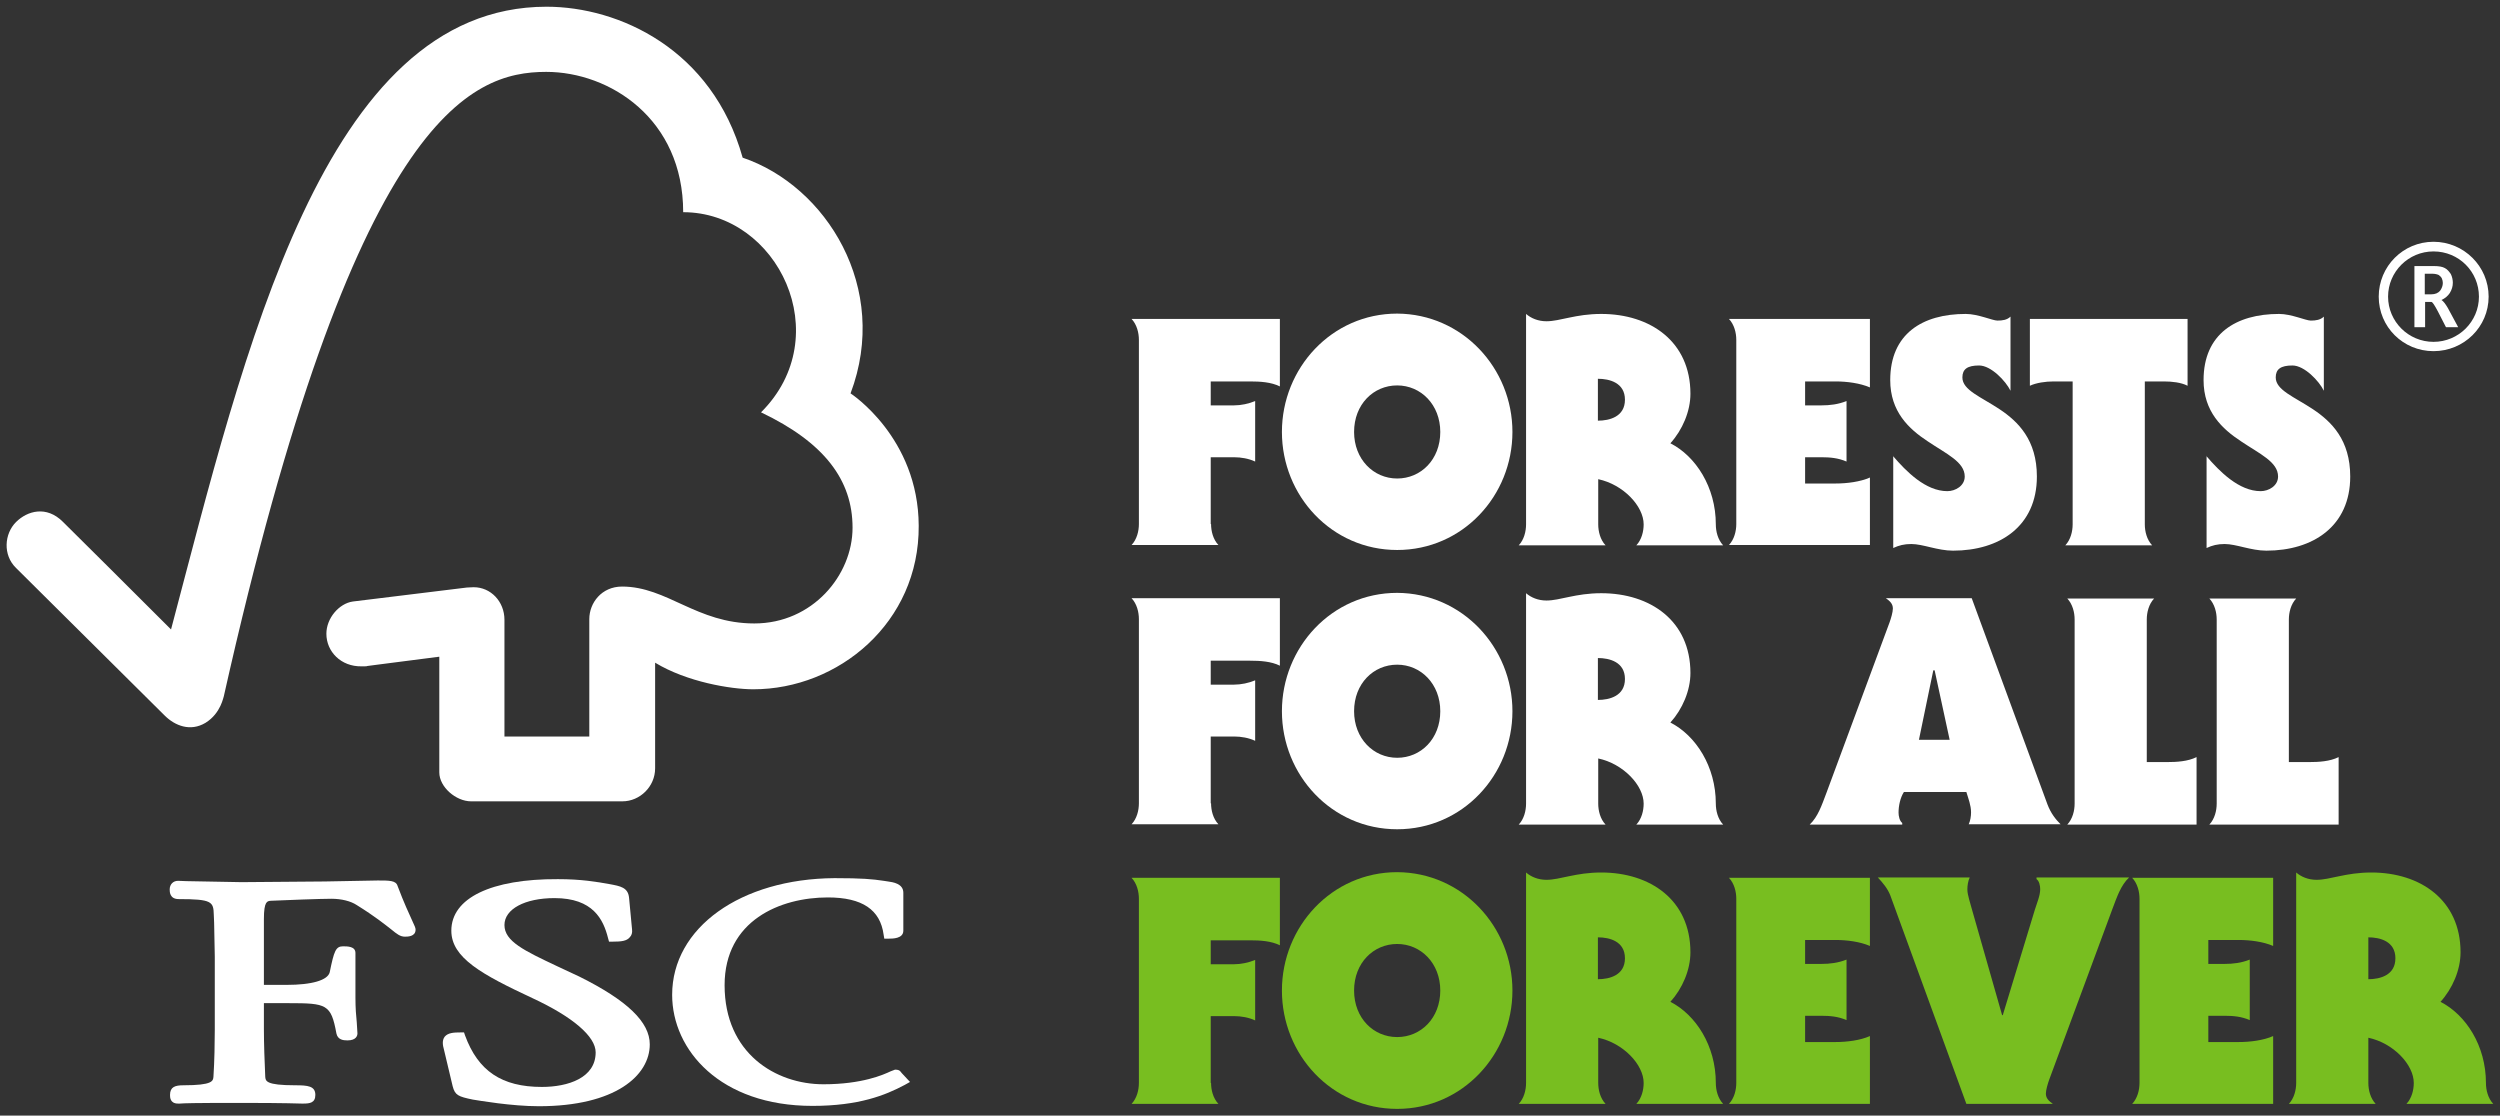
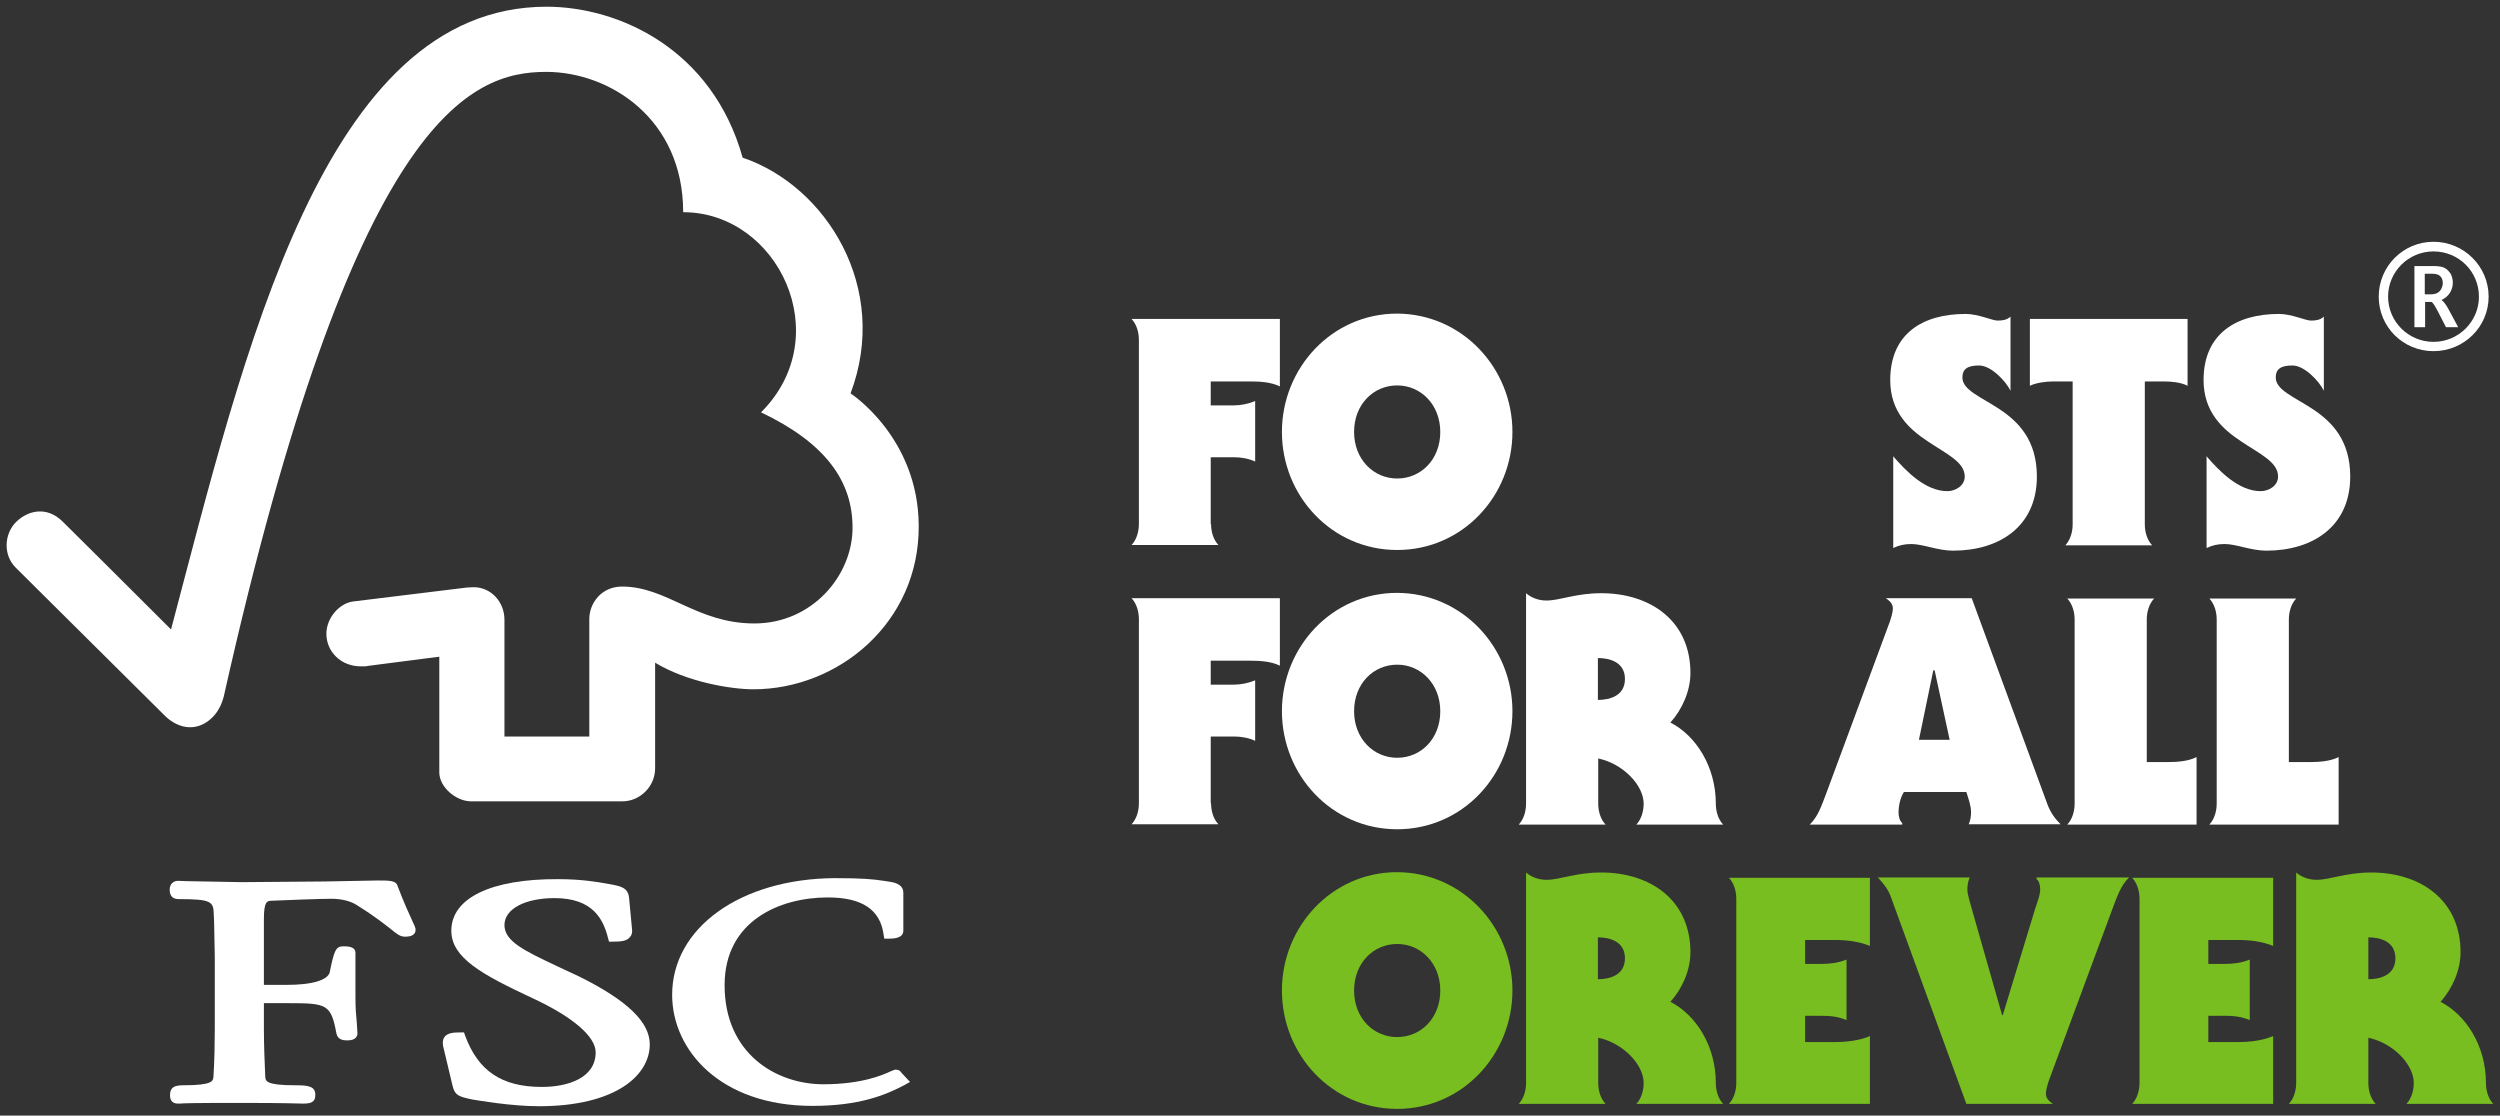
<svg xmlns="http://www.w3.org/2000/svg" fill="none" viewBox="0 0 186 83" height="83" width="186">
  <rect x="0" y="0" width="186" height="83" fill="#333333" stroke="none" />
  <g clip-path="url(#clip0_5117_37606)">
-     <path fill="#78BE20" d="M90.103 80.571C90.103 81.09 90.252 81.709 90.65 82.129H84.188C84.585 81.709 84.734 81.09 84.734 80.571V66.867C84.734 66.347 84.585 65.729 84.188 65.309H95.223V70.33C94.577 70.008 93.757 69.959 93.011 69.959H90.078V71.74H91.818C92.34 71.74 92.912 71.616 93.384 71.418V75.92C92.912 75.698 92.34 75.599 91.818 75.599H90.078V80.571H90.103Z" />
    <path fill="#78BE20" d="M103.95 77.158C105.715 77.158 107.157 75.748 107.157 73.695C107.157 71.666 105.715 70.232 103.95 70.232C102.185 70.232 100.744 71.642 100.744 73.695C100.744 75.748 102.185 77.158 103.95 77.158ZM112.525 73.695C112.525 78.444 108.822 82.501 103.95 82.501C99.079 82.501 95.375 78.469 95.375 73.695C95.375 68.945 99.079 64.889 103.95 64.889C108.797 64.913 112.525 68.945 112.525 73.695Z" />
    <path fill="#78BE20" d="M118.883 72.854C119.753 72.854 120.896 72.558 120.896 71.296C120.896 70.034 119.753 69.738 118.883 69.738V72.854ZM113.539 64.914C113.912 65.236 114.434 65.458 115.055 65.458C116.074 65.458 117.218 64.914 119.132 64.914C122.785 64.914 125.768 66.967 125.768 70.851C125.768 72.162 125.171 73.547 124.277 74.536C126.166 75.501 127.657 77.802 127.657 80.572C127.657 81.091 127.806 81.71 128.204 82.13H121.741C122.139 81.71 122.288 81.091 122.288 80.572C122.288 79.212 120.772 77.604 118.908 77.208V80.572C118.908 81.091 119.057 81.71 119.455 82.13H112.992C113.39 81.71 113.539 81.091 113.539 80.572V64.914Z" />
    <path fill="#78BE20" d="M139.122 82.129H128.633C129.031 81.709 129.18 81.09 129.18 80.571V66.867C129.18 66.347 129.031 65.729 128.633 65.309H139.122V70.379C138.376 70.058 137.407 69.934 136.562 69.934H134.3V71.715H135.518C136.139 71.715 136.761 71.641 137.382 71.394V75.896C136.761 75.624 136.139 75.574 135.518 75.574H134.3V77.528H136.562C137.407 77.528 138.401 77.404 139.122 77.083V82.129Z" />
    <path fill="#78BE20" d="M146.298 82.13L140.631 66.596C140.432 66.102 140.084 65.681 139.711 65.285H146.546C146.422 65.557 146.372 65.879 146.372 66.176C146.372 66.596 146.596 67.19 146.72 67.685L148.957 75.526H149.007L151.393 67.685C151.542 67.19 151.791 66.646 151.791 66.151C151.791 65.904 151.716 65.532 151.517 65.409V65.285H158.402C157.781 65.879 157.508 66.72 157.16 67.635L152.462 80.325C152.362 80.597 152.213 81.091 152.213 81.364C152.213 81.735 152.462 81.933 152.735 82.13H146.298Z" />
    <path fill="#78BE20" d="M169.122 82.129H158.633C159.031 81.709 159.18 81.09 159.18 80.571V66.867C159.18 66.347 159.031 65.729 158.633 65.309H169.122V70.379C168.376 70.058 167.407 69.934 166.562 69.934H164.3V71.715H165.518C166.139 71.715 166.761 71.641 167.382 71.394V75.896C166.761 75.624 166.139 75.574 165.518 75.574H164.3V77.528H166.562C167.407 77.528 168.401 77.404 169.122 77.083V82.129Z" />
    <path fill="#78BE20" d="M176.205 72.854C177.075 72.854 178.218 72.558 178.218 71.296C178.218 70.034 177.075 69.738 176.205 69.738V72.854ZM170.836 64.914C171.209 65.236 171.731 65.458 172.352 65.458C173.371 65.458 174.515 64.914 176.428 64.914C180.082 64.914 183.065 66.967 183.065 70.851C183.065 72.162 182.468 73.547 181.573 74.536C183.463 75.501 184.954 77.802 184.954 80.572C184.954 81.091 185.103 81.71 185.501 82.13H179.038C179.436 81.71 179.585 81.091 179.585 80.572C179.585 79.212 178.069 77.604 176.205 77.208V80.572C176.205 81.091 176.354 81.71 176.752 82.13H170.289C170.687 81.71 170.836 81.091 170.836 80.572V64.914Z" />
    <path fill="white" d="M40.663 0.5C24.059 0.5 18.193 26.176 12.725 46.831C10.761 44.852 4.672 38.816 4.672 38.816C3.454 37.604 2.037 38 1.192 38.841C0.322 39.707 0.198 41.29 1.192 42.255C1.242 42.304 9.419 50.417 12.253 53.237C13.023 54.004 14.167 54.449 15.285 53.781C16.453 53.064 16.627 51.803 16.652 51.803C26.346 8.589 35.02 5.348 40.638 5.348C45.36 5.348 50.829 8.836 50.829 15.787C57.888 15.787 62.312 25.013 56.62 30.678C61.343 32.929 63.43 35.724 63.43 39.261C63.43 42.799 60.448 46.385 56.123 46.385C51.823 46.385 49.636 43.64 46.28 43.64C44.764 43.64 43.844 44.852 43.844 46.064V54.796H37.531V46.113C37.531 44.753 36.512 43.689 35.244 43.689C35.219 43.689 34.697 43.714 34.722 43.714L26.246 44.753C25.227 44.901 24.283 45.99 24.283 47.152C24.283 48.488 25.377 49.601 26.893 49.576C27.067 49.576 27.34 49.576 27.315 49.552C27.29 49.552 32.684 48.859 32.684 48.859V57.467C32.684 58.556 33.927 59.619 35.045 59.619H46.305C47.622 59.619 48.741 58.506 48.741 57.17V49.304C51.102 50.739 54.383 51.283 56.048 51.283C62.362 51.283 68.401 46.336 68.352 39.113C68.327 32.533 63.281 29.268 63.281 29.268C66.239 21.427 61.467 13.833 55.253 11.73C52.991 3.641 46.032 0.5 40.663 0.5Z" />
    <path fill="white" d="M33.579 69.243C33.579 71.271 35.866 72.508 39.619 74.264C42.602 75.649 44.317 77.109 44.317 78.296C44.317 80.201 42.254 80.868 40.315 80.868C37.332 80.868 35.568 79.681 34.598 77.034L34.524 76.812H34.275C33.753 76.812 33.331 76.837 33.082 77.133C32.883 77.406 32.933 77.752 33.032 78.098L33.679 80.819C33.852 81.487 34.101 81.586 35.17 81.808C35.642 81.883 38.053 82.303 40.091 82.303C45.808 82.303 48.343 80.003 48.343 77.702C48.343 76.045 46.678 74.437 43.099 72.656L41.458 71.889C38.998 70.727 37.531 70.034 37.531 68.822C37.531 67.635 39.047 66.819 41.26 66.819C44.118 66.819 44.888 68.402 45.236 69.787L45.311 70.059H45.584C46.231 70.059 46.628 70.009 46.852 69.737C47.001 69.589 47.051 69.391 47.026 69.168L46.802 66.794C46.728 66.027 46.156 65.928 45.361 65.78C44.391 65.606 43.248 65.409 41.508 65.409C36.537 65.384 33.579 66.819 33.579 69.243Z" />
    <path fill="white" d="M50.008 74.016C50.008 78.123 53.587 82.278 60.447 82.278C63.902 82.278 65.866 81.487 67.307 80.72L67.705 80.497L67.059 79.805L67.084 79.829C66.934 79.607 66.81 79.582 66.587 79.582L66.263 79.706C65.741 79.953 64.151 80.67 61.267 80.67C57.713 80.67 53.91 78.37 53.91 73.299C53.91 68.475 58.061 66.769 61.59 66.769C64.151 66.769 65.493 67.684 65.741 69.539L65.791 69.836H66.114C66.412 69.836 67.208 69.836 67.208 69.242V66.422C67.208 65.73 66.412 65.631 66.064 65.581L65.741 65.532C64.921 65.408 64.151 65.334 62.088 65.334C55.103 65.383 50.008 69.02 50.008 74.016Z" />
    <path fill="white" d="M24.158 65.582L17.969 65.632L13.868 65.557L13.246 65.533C12.874 65.533 12.625 65.805 12.625 66.176C12.625 66.349 12.625 66.893 13.296 66.893C15.782 66.893 15.881 67.091 15.906 68.056L15.931 68.649L15.98 71.172V76.614C15.98 77.529 15.956 78.964 15.881 80.102C15.856 80.424 15.831 80.745 13.644 80.745C13.023 80.745 12.65 80.869 12.65 81.463C12.65 81.636 12.65 82.106 13.246 82.106H13.396C13.669 82.081 14.365 82.056 17.795 82.056C21.449 82.056 22.194 82.106 22.443 82.106H22.567C23.04 82.106 23.462 82.056 23.462 81.463C23.462 80.795 22.89 80.745 21.971 80.745C19.759 80.745 19.759 80.424 19.734 80.102C19.684 79.038 19.634 77.604 19.634 76.59V74.635H21.474C24.307 74.635 24.63 74.71 25.028 76.886C25.127 77.356 25.525 77.406 25.848 77.406C26.519 77.406 26.594 77.035 26.594 76.886L26.544 76.07C26.494 75.6 26.445 75.007 26.445 74.24V70.9C26.445 70.406 25.848 70.406 25.525 70.406C24.978 70.406 24.854 70.752 24.531 72.335C24.382 72.929 23.213 73.275 21.325 73.275H19.634V68.377C19.634 67.041 19.883 67.041 20.156 67.017C21.25 66.967 23.86 66.868 24.655 66.868C25.401 66.868 26.097 67.041 26.544 67.338C27.936 68.204 28.657 68.798 29.104 69.144C29.527 69.49 29.775 69.688 30.123 69.688C30.322 69.688 30.919 69.688 30.919 69.169C30.919 69.045 30.869 68.921 30.67 68.501C30.446 68.006 30.049 67.165 29.576 65.904C29.452 65.508 28.98 65.508 28.11 65.508L24.158 65.582Z" />
    <path fill="white" d="M90.103 38.991C90.103 39.51 90.252 40.129 90.65 40.549H84.188C84.585 40.129 84.734 39.51 84.734 38.991V25.287C84.734 24.767 84.585 24.149 84.188 23.729H95.223V28.75C94.577 28.428 93.757 28.379 93.011 28.379H90.078V30.16H91.818C92.34 30.16 92.912 30.036 93.384 29.838V34.34C92.912 34.118 92.34 34.019 91.818 34.019H90.078V38.991H90.103Z" />
    <path fill="white" d="M103.95 35.601C105.715 35.601 107.157 34.191 107.157 32.138C107.157 30.11 105.715 28.675 103.95 28.675C102.185 28.675 100.744 30.085 100.744 32.138C100.744 34.166 102.185 35.601 103.95 35.601ZM112.525 32.138C112.525 36.887 108.822 40.919 103.95 40.919C99.079 40.919 95.375 36.887 95.375 32.138C95.375 27.389 99.079 23.332 103.95 23.332C108.797 23.357 112.525 27.389 112.525 32.138Z" />
-     <path fill="white" d="M118.883 31.298C119.753 31.298 120.896 31.001 120.896 29.739C120.896 28.478 119.753 28.181 118.883 28.181V31.298ZM113.539 23.357C113.912 23.679 114.434 23.902 115.055 23.902C116.074 23.902 117.218 23.357 119.132 23.357C122.785 23.357 125.768 25.41 125.768 29.294C125.768 30.605 125.171 31.99 124.277 32.98C126.166 33.944 127.657 36.245 127.657 39.015C127.657 39.535 127.806 40.153 128.204 40.574H121.741C122.139 40.153 122.288 39.535 122.288 39.015C122.288 37.655 120.772 36.047 118.908 35.651V39.015C118.908 39.535 119.057 40.153 119.455 40.574H112.992C113.39 40.153 113.539 39.535 113.539 39.015V23.357Z" />
-     <path fill="white" d="M139.122 40.549H128.633C129.031 40.129 129.18 39.51 129.18 38.991V25.287C129.18 24.767 129.031 24.149 128.633 23.729H139.122V28.824C138.376 28.503 137.407 28.379 136.562 28.379H134.3V30.16H135.518C136.139 30.16 136.761 30.086 137.382 29.838V34.34C136.761 34.068 136.139 34.019 135.518 34.019H134.3V35.973H136.562C137.407 35.973 138.401 35.849 139.122 35.528V40.549Z" />
    <path fill="white" d="M140.832 33.92C141.826 35.082 143.268 36.542 144.883 36.542C145.48 36.542 146.176 36.146 146.176 35.453C146.176 34.365 144.809 33.771 143.417 32.831C142.025 31.916 140.633 30.63 140.633 28.28C140.633 24.842 143.019 23.357 146.25 23.357C147.17 23.357 148.239 23.852 148.611 23.852C148.984 23.852 149.332 23.803 149.581 23.555V29.071C149.233 28.354 148.139 27.192 147.244 27.192C146.374 27.192 146.002 27.464 146.002 28.082C146.002 29.022 147.369 29.517 148.785 30.457C150.152 31.372 151.544 32.732 151.544 35.453C151.544 39.164 148.761 40.969 145.306 40.969C144.162 40.969 143.069 40.475 142.199 40.475C141.677 40.475 141.279 40.574 140.857 40.772V33.92H140.832Z" />
    <path fill="white" d="M151.023 23.729H162.755V28.701C162.283 28.453 161.587 28.379 160.991 28.379H159.574V39.015C159.574 39.535 159.723 40.153 160.121 40.574H153.658C154.056 40.153 154.205 39.535 154.205 39.015V28.379H152.788C152.192 28.379 151.496 28.478 151.023 28.701V23.729Z" />
    <path fill="white" d="M164.144 33.92C165.138 35.082 166.58 36.542 168.196 36.542C168.792 36.542 169.488 36.146 169.488 35.453C169.488 34.365 168.121 33.771 166.729 32.831C165.337 31.916 163.945 30.63 163.945 28.28C163.945 24.842 166.356 23.357 169.563 23.357C170.482 23.357 171.551 23.852 171.924 23.852C172.297 23.852 172.645 23.803 172.893 23.555V29.071C172.545 28.354 171.452 27.192 170.557 27.192C169.687 27.192 169.314 27.464 169.314 28.082C169.314 29.022 170.681 29.517 172.098 30.457C173.465 31.372 174.857 32.732 174.857 35.453C174.857 39.164 172.073 40.969 168.618 40.969C167.475 40.969 166.381 40.475 165.511 40.475C164.989 40.475 164.592 40.574 164.169 40.772V33.92H164.144Z" />
    <path fill="white" d="M90.103 59.768C90.103 60.288 90.252 60.906 90.65 61.326H84.188C84.585 60.906 84.734 60.288 84.734 59.768V46.064C84.734 45.545 84.585 44.926 84.188 44.506H95.223V49.527C94.577 49.206 93.757 49.156 93.011 49.156H90.078V50.937H91.818C92.34 50.937 92.912 50.814 93.384 50.616V55.118C92.912 54.895 92.34 54.796 91.818 54.796H90.078V59.768H90.103Z" />
    <path fill="white" d="M103.95 56.379C105.715 56.379 107.157 54.968 107.157 52.915C107.157 50.887 105.715 49.452 103.95 49.452C102.185 49.452 100.744 50.862 100.744 52.915C100.744 54.944 102.185 56.379 103.95 56.379ZM112.525 52.915C112.525 57.665 108.822 61.697 103.95 61.697C99.079 61.697 95.375 57.665 95.375 52.915C95.375 48.166 99.079 44.109 103.95 44.109C108.797 44.134 112.525 48.166 112.525 52.915Z" />
    <path fill="white" d="M118.883 52.075C119.753 52.075 120.896 51.778 120.896 50.517C120.896 49.255 119.753 48.958 118.883 48.958V52.075ZM113.539 44.135C113.912 44.456 114.434 44.679 115.055 44.679C116.074 44.679 117.218 44.135 119.132 44.135C122.785 44.135 125.768 46.188 125.768 50.071C125.768 51.382 125.171 52.768 124.277 53.757C126.166 54.722 127.657 57.022 127.657 59.793C127.657 60.312 127.806 60.931 128.204 61.351H121.741C122.139 60.931 122.288 60.312 122.288 59.793C122.288 58.432 120.772 56.824 118.908 56.429V59.793C118.908 60.312 119.057 60.931 119.455 61.351H112.992C113.39 60.931 113.539 60.312 113.539 59.793V44.135Z" />
    <path fill="white" d="M145.055 55.043L143.937 49.874H143.837L142.768 55.043H145.055ZM146.696 44.506L152.338 59.867C152.586 60.51 152.934 60.955 153.307 61.326H146.472C146.596 61.054 146.646 60.733 146.646 60.436C146.646 59.916 146.447 59.422 146.298 58.927H141.65C141.376 59.347 141.252 59.966 141.252 60.461C141.252 60.708 141.327 61.079 141.526 61.227V61.351H134.641C135.262 60.757 135.535 59.916 135.883 59.001L140.581 46.312C140.681 46.039 140.83 45.545 140.83 45.273C140.83 44.902 140.581 44.704 140.308 44.506H146.696Z" />
    <path fill="white" d="M159.72 56.699H161.212C161.957 56.699 162.778 56.65 163.424 56.328V61.35H153.805C154.202 60.929 154.352 60.311 154.352 59.791V46.088C154.352 45.568 154.202 44.95 153.805 44.529H160.267C159.869 44.95 159.72 45.568 159.72 46.088V56.699Z" />
    <path fill="white" d="M170.291 56.699H171.782C172.528 56.699 173.348 56.65 173.994 56.328V61.35H164.375C164.773 60.929 164.922 60.311 164.922 59.791V46.088C164.922 45.568 164.773 44.95 164.375 44.529H170.837C170.44 44.95 170.291 45.568 170.291 46.088V56.699Z" />
    <path fill="white" d="M181.053 17.988C178.791 17.988 176.977 19.819 176.977 22.07C176.977 24.321 178.791 26.126 181.053 26.126C183.315 26.126 185.154 24.321 185.154 22.07C185.154 19.819 183.315 17.988 181.053 17.988ZM181.053 25.434C179.189 25.434 177.673 23.925 177.673 22.07C177.673 20.215 179.189 18.706 181.053 18.706C182.942 18.706 184.433 20.215 184.433 22.07C184.433 23.925 182.917 25.434 181.053 25.434Z" />
    <path fill="white" d="M182.864 24.297L182.118 22.912C181.944 22.615 181.795 22.417 181.646 22.318C181.92 22.194 182.118 22.021 182.267 21.799C182.417 21.551 182.491 21.304 182.491 21.032C182.491 20.834 182.441 20.587 182.342 20.389C182.218 20.215 182.094 20.042 181.895 19.943C181.721 19.844 181.447 19.795 181.099 19.795H179.633V24.346H180.428V22.466H180.9C180.925 22.466 181 22.491 181.224 22.887L181.373 23.159L181.969 24.322L181.994 24.346H182.889L182.864 24.297ZM180.876 21.898H180.403V20.364H180.925C181.174 20.364 181.348 20.413 181.447 20.463C181.547 20.537 181.621 20.611 181.671 20.71C181.721 20.834 181.746 20.933 181.746 21.056C181.746 21.254 181.671 21.452 181.547 21.625C181.398 21.799 181.199 21.898 180.876 21.898Z" />
  </g>
  <defs>
    <clipPath id="clip0_5117_37606">
      <rect transform="translate(0.5 0.5)" fill="white" height="82" width="185" />
    </clipPath>
  </defs>
</svg>